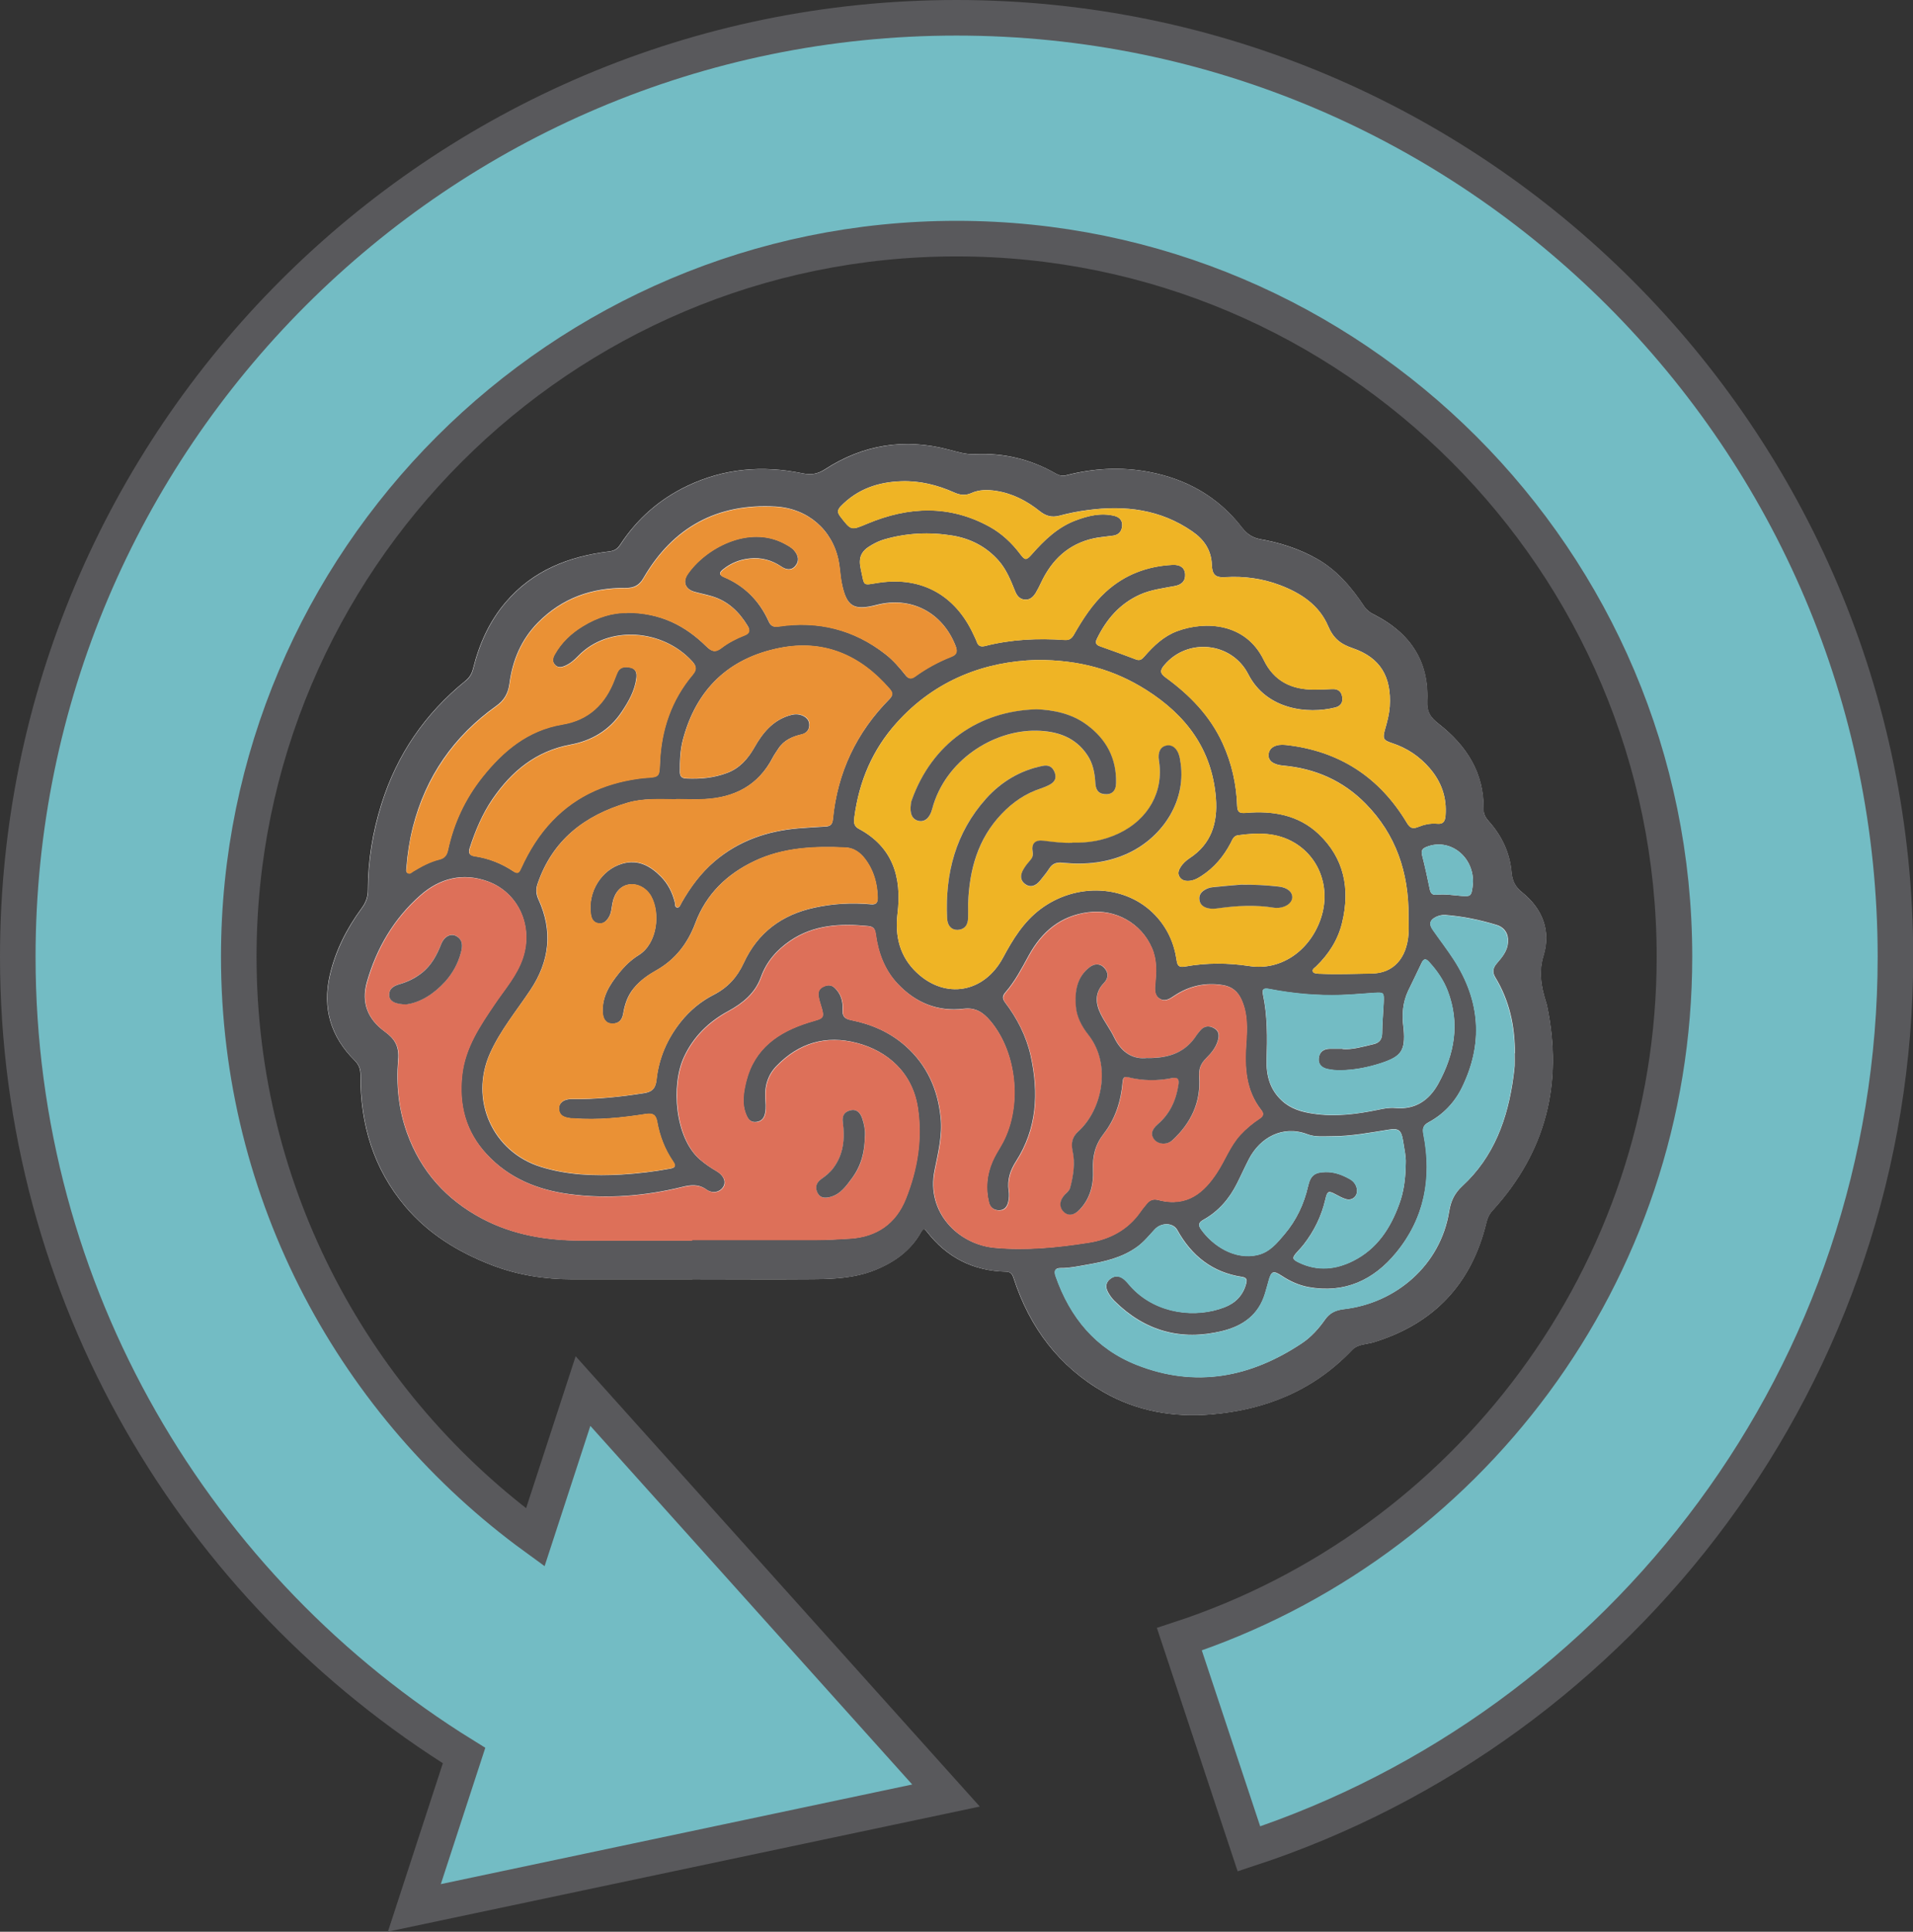
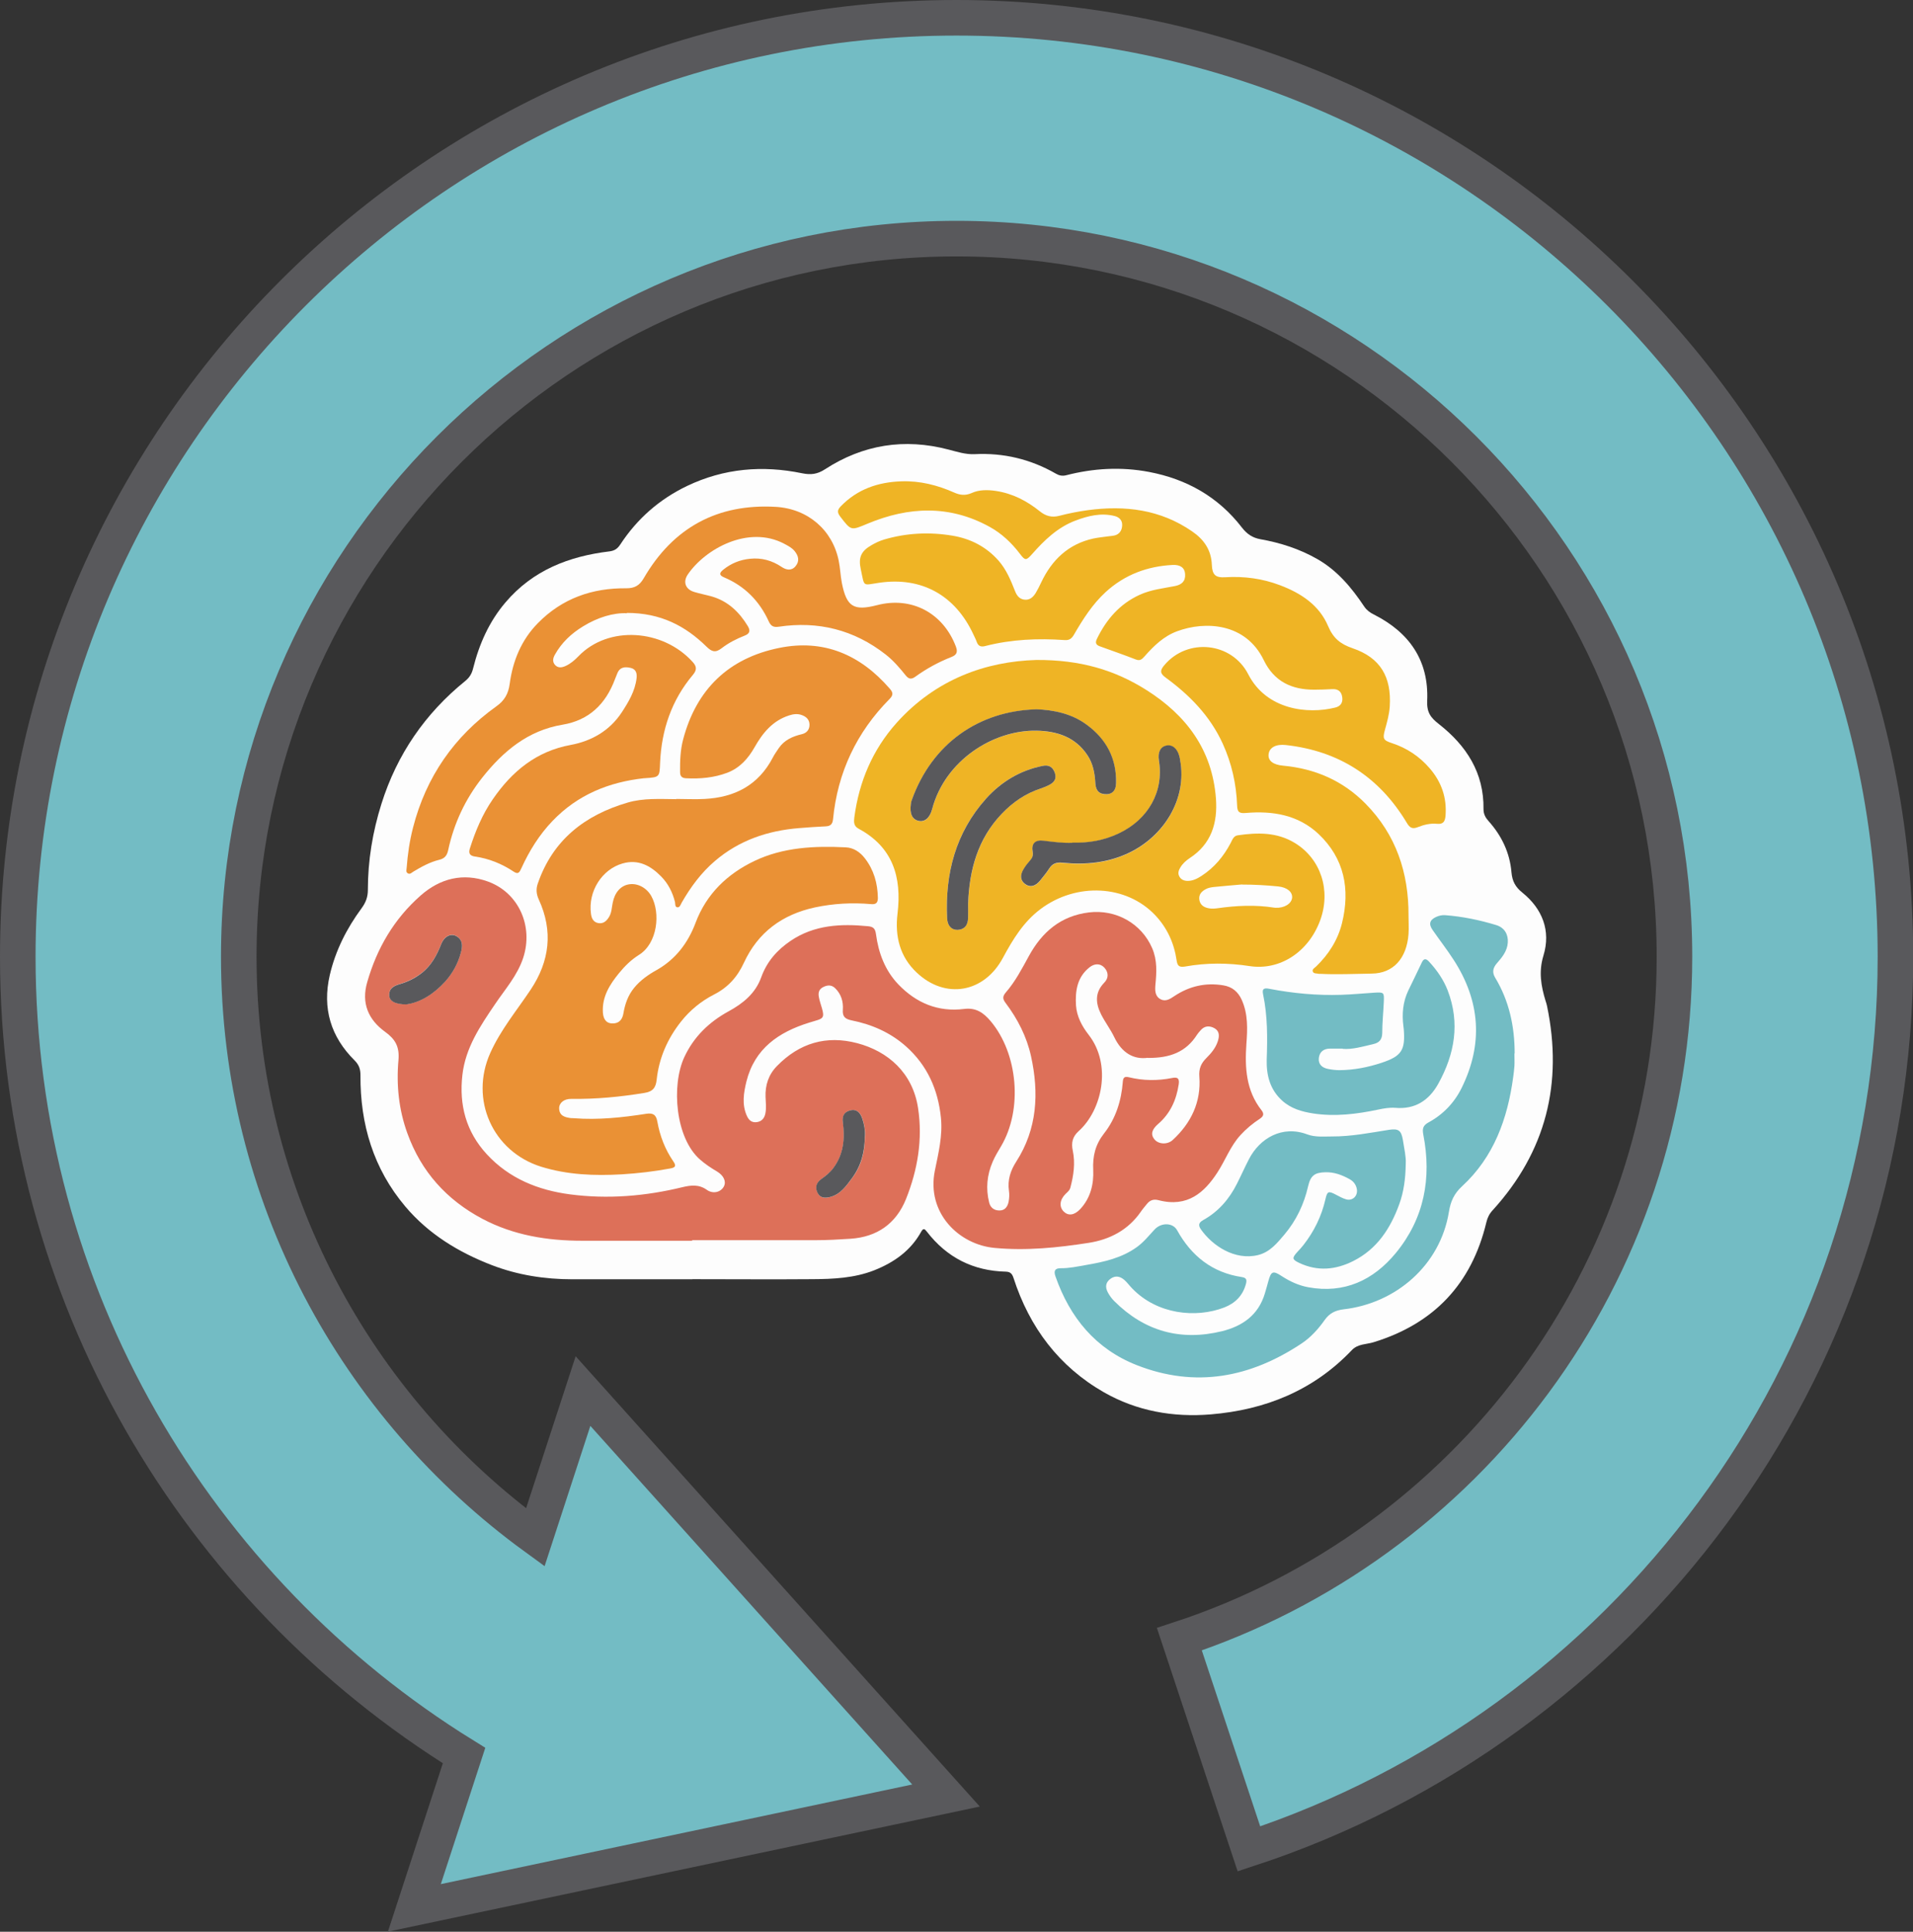
<svg xmlns="http://www.w3.org/2000/svg" id="Layer_2" viewBox="0 0 173.22 174.86">
  <rect x="0" y="0" width="173.22" height="174.86" fill="#333333" stroke="none" />
  <defs>
    <style>
      .cls-1 {
        fill: #ea9135;
      }

      .cls-2 {
        fill: #dd7059;
      }

      .cls-3, .cls-4 {
        fill: #73bcc4;
      }

      .cls-4 {
        stroke: #59595c;
        stroke-miterlimit: 10;
        stroke-width: 3.22px;
      }

      .cls-5 {
        fill: #59595c;
      }

      .cls-6 {
        fill: #efb425;
      }

      .cls-7 {
        fill: #fdfdfd;
      }
    </style>
  </defs>
  <g id="Layer_21">
    <path class="cls-4" d="M86.61,1.61C39.74,1.61,1.61,39.74,1.61,86.61c0,30.52,16.18,57.31,40.41,72.3l-4.5,13.79,48.14-10.17-32.87-36.61-4.32,13.24c-16.25-11.82-26.85-30.97-26.85-52.56,0-35.84,29.16-65,65-65s65,29.16,65,65c0,28.8-18.84,53.27-44.83,61.78l6.3,18.98c33.95-11.15,58.54-43.13,58.54-80.76C171.61,39.74,133.48,1.61,86.61,1.61Z" />
    <g>
      <path class="cls-7" d="M62.71,115.8h0c-3.63,0-7.25,0-10.88,0-2.5,0-4.95-.38-7.29-1.28-3.01-1.16-5.73-2.81-7.84-5.31-2.88-3.41-4.09-7.44-4.06-11.88,0-.55-.13-.94-.53-1.34-2.16-2.14-2.94-4.72-2.25-7.72.52-2.24,1.54-4.24,2.89-6.07.37-.51.56-1,.56-1.64,0-2.66.43-5.26,1.23-7.8,1.41-4.48,3.96-8.18,7.59-11.12.38-.31.59-.65.71-1.14.55-2.2,1.45-4.23,2.93-5.97,2.48-2.92,5.76-4.18,9.42-4.62.47-.06.73-.25.98-.63,1.53-2.33,3.54-4.09,6.04-5.29,3.35-1.6,6.84-1.89,10.42-1.15.79.16,1.38.09,2.07-.36,3.45-2.24,7.19-2.83,11.17-1.79.79.2,1.55.46,2.39.42,2.61-.13,5.06.45,7.34,1.76.29.17.58.24.94.15,2.48-.64,4.99-.78,7.51-.3,3.41.65,6.27,2.26,8.41,5.04.45.58.95.92,1.67,1.05,1.8.32,3.53.87,5.14,1.79,1.81,1.03,3.11,2.58,4.25,4.29.23.34.52.56.89.74,3.17,1.6,4.98,4.13,4.82,7.79-.05,1.07.32,1.55,1.07,2.13,2.47,1.94,4.08,4.39,4.03,7.69,0,.47.19.79.48,1.11,1.17,1.31,1.9,2.85,2.05,4.59.07.83.36,1.36.99,1.86,1.82,1.47,2.59,3.46,1.91,5.69-.45,1.48-.22,2.75.19,4.11.05.15.1.3.13.45,1.46,7-.09,13.2-4.92,18.5-.3.32-.47.67-.57,1.09-1.34,5.6-4.77,9.19-10.22,10.86-.65.2-1.41.14-1.95.7-3.49,3.67-7.85,5.42-12.79,5.83-3.4.28-6.69-.3-9.67-2-4.07-2.33-6.74-5.87-8.19-10.36-.12-.37-.29-.55-.69-.56-2.95-.07-5.34-1.27-7.16-3.63-.19-.25-.32-.33-.51.02-.96,1.73-2.47,2.78-4.26,3.49-1.79.7-3.69.79-5.58.8-3.63.03-7.25,0-10.88,0Z" />
-       <path class="cls-5" d="M62.71,115.8c3.63,0,7.25.02,10.88,0,1.89-.02,3.78-.1,5.58-.8,1.79-.7,3.3-1.76,4.26-3.49.2-.35.32-.27.51-.02,1.82,2.35,4.21,3.55,7.16,3.63.4,0,.57.19.69.56,1.45,4.48,4.11,8.03,8.19,10.36,2.98,1.71,6.27,2.28,9.67,2,4.94-.4,9.3-2.16,12.79-5.83.54-.56,1.3-.5,1.95-.7,5.44-1.68,8.88-5.27,10.22-10.86.1-.42.27-.77.57-1.09,4.83-5.3,6.37-11.49,4.92-18.5-.03-.15-.08-.3-.13-.45-.41-1.35-.64-2.62-.19-4.11.68-2.23-.09-4.22-1.91-5.69-.63-.51-.92-1.03-.99-1.86-.15-1.74-.88-3.29-2.05-4.59-.29-.32-.49-.64-.48-1.11.05-3.31-1.56-5.76-4.03-7.69-.74-.58-1.11-1.06-1.07-2.13.17-3.65-1.64-6.19-4.82-7.79-.37-.19-.66-.4-.89-.74-1.14-1.71-2.44-3.26-4.25-4.29-1.61-.91-3.34-1.47-5.14-1.79-.72-.13-1.22-.46-1.67-1.05-2.15-2.78-5.01-4.39-8.41-5.04-2.52-.49-5.03-.34-7.51.3-.36.09-.64.02-.94-.15-2.28-1.31-4.73-1.88-7.34-1.76-.84.04-1.6-.22-2.39-.42-3.98-1.04-7.72-.45-11.17,1.79-.68.44-1.28.52-2.07.36-3.58-.74-7.08-.45-10.42,1.15-2.51,1.2-4.52,2.96-6.04,5.29-.25.38-.51.57-.98.63-3.66.44-6.94,1.71-9.42,4.62-1.48,1.74-2.38,3.77-2.93,5.97-.12.49-.33.84-.71,1.14-3.63,2.94-6.18,6.63-7.59,11.12-.79,2.53-1.23,5.13-1.23,7.8,0,.64-.19,1.14-.56,1.64-1.35,1.83-2.37,3.84-2.89,6.07-.69,3,.09,5.58,2.25,7.72.4.4.53.79.53,1.34-.03,4.44,1.18,8.46,4.06,11.88,2.11,2.5,4.82,4.15,7.84,5.31,2.35.9,4.79,1.28,7.29,1.28,3.63,0,7.25,0,10.88,0h0ZM62.65,112.26v.03c-3.32,0-6.64,0-9.96,0-3.16,0-6.21-.49-9.05-1.99-3.22-1.71-5.53-4.26-6.78-7.73-.77-2.14-1-4.38-.81-6.62.11-1.23-.29-1.9-1.22-2.58-1.5-1.09-2.15-2.58-1.61-4.48.88-3.08,2.45-5.74,4.84-7.85,1.77-1.56,3.85-2.07,6.08-1.27,2.8,1.01,4.14,4.04,3.21,6.9-.53,1.62-1.65,2.86-2.57,4.23-1.33,1.97-2.66,3.93-2.94,6.38-.31,2.72.32,5.14,2.21,7.18,2.04,2.21,4.65,3.25,7.52,3.63,3.42.45,6.84.17,10.2-.65.77-.19,1.48-.28,2.2.24.58.41,1.28.21,1.55-.31.23-.45-.01-.99-.64-1.36-.53-.31-1.04-.65-1.51-1.06-2.26-1.95-2.63-6.72-1.44-9.27.86-1.86,2.26-3.21,4.02-4.16,1.32-.72,2.43-1.63,2.95-3.08.51-1.42,1.45-2.47,2.65-3.29,2.15-1.46,4.56-1.57,7.03-1.33.48.05.65.21.71.72.23,1.7.81,3.28,2.02,4.54,1.62,1.7,3.61,2.51,5.95,2.23,1.08-.13,1.76.33,2.41,1.1,2.48,2.94,2.92,7.99.95,11.32-.27.46-.55.91-.76,1.4-.51,1.19-.63,2.44-.32,3.71.11.45.45.71.92.71.51,0,.75-.36.84-.79.07-.32.08-.67.03-.99-.14-.98.14-1.83.66-2.64,1.91-2.97,2.07-6.2,1.34-9.54-.39-1.77-1.21-3.38-2.3-4.82-.27-.36-.3-.6.02-.96.86-.99,1.46-2.15,2.09-3.3,1.18-2.17,2.89-3.63,5.44-3.94,2.44-.3,4.75.99,5.72,3.24.47,1.09.4,2.2.29,3.33-.05.5-.04,1.02.47,1.29.47.25.88-.04,1.27-.3,1.34-.89,2.8-1.22,4.4-.96.81.13,1.35.57,1.68,1.32.58,1.29.51,2.64.42,3.99-.15,2.15-.03,4.22,1.37,6,.24.31.2.54-.14.76-.64.43-1.23.91-1.76,1.48-.93,1.01-1.38,2.31-2.12,3.43-1.14,1.74-2.66,3.16-5.3,2.47-.49-.13-.8.02-1.09.38-.18.23-.37.44-.53.68-1.15,1.65-2.8,2.51-4.7,2.8-2.82.44-5.66.73-8.53.46-3.26-.31-6.18-3.19-5.41-6.99.32-1.59.72-3.17.55-4.8-.26-2.54-1.23-4.73-3.16-6.45-1.43-1.27-3.1-1.99-4.94-2.36-.57-.11-.82-.33-.78-.97.05-.72-.15-1.41-.7-1.94-.34-.33-.72-.29-1.1-.09-.37.19-.45.52-.37.9.03.17.08.35.13.52.49,1.54.36,1.36-1.05,1.8-2.71.85-4.89,2.33-5.64,5.31-.26,1.03-.43,2.09.04,3.12.18.41.46.64.93.56.46-.08.67-.38.75-.81.1-.49.03-.97.01-1.46-.04-1.07.27-2.02,1.02-2.79,2.03-2.1,4.49-2.82,7.29-2.08,2.75.72,5.02,2.67,5.5,5.88.42,2.83-.04,5.59-1.09,8.22-.89,2.24-2.62,3.44-5.02,3.6-1.05.07-2.11.13-3.16.13-3.74.02-7.47,0-11.21,0ZM61.22,72.34c.86,0,1.72.04,2.57,0,2.71-.14,4.87-1.24,6.17-3.75.15-.29.35-.56.53-.84.5-.75,1.25-1.08,2.09-1.27.43-.1.7-.4.7-.85,0-.48-.32-.76-.75-.9-.37-.12-.73-.07-1.1.05-1.49.47-2.39,1.58-3.13,2.89-.58,1.02-1.33,1.88-2.47,2.3-1.19.45-2.43.56-3.7.5-.37-.02-.56-.17-.57-.56-.01-1,.02-2.01.28-2.97,1.21-4.56,4.15-7.35,8.69-8.27,4.02-.82,7.34.6,10.01,3.68.26.3.37.55-.01.94-2.98,3.01-4.71,6.64-5.12,10.89-.04.46-.25.62-.66.64-.81.05-1.62.09-2.43.16-2.83.24-5.4,1.11-7.61,2.98-1.25,1.06-2.2,2.35-3,3.76-.1.17-.16.44-.37.43-.27,0-.19-.31-.24-.48-.22-.88-.62-1.67-1.25-2.31-.96-.98-2.08-1.59-3.5-1.18-1.89.54-3.13,2.54-2.86,4.54.06.42.21.79.68.86.46.08.74-.19.96-.56.24-.39.24-.85.33-1.28.18-.93.72-1.55,1.47-1.67.77-.13,1.6.3,2.03,1.07.84,1.52.57,4.27-1.13,5.32-.7.43-1.29,1.01-1.8,1.65-.83,1.03-1.53,2.13-1.46,3.54.03.51.22.99.84,1.01.59.02.92-.31,1.02-.91.14-.84.4-1.63.96-2.3.57-.7,1.3-1.2,2.06-1.63,1.71-.97,2.83-2.44,3.51-4.26.99-2.65,2.89-4.45,5.34-5.61,2.6-1.24,5.43-1.36,8.26-1.23.71.03,1.3.43,1.73.99.82,1.05,1.16,2.27,1.18,3.59,0,.42-.15.6-.6.56-1.72-.16-3.42-.07-5.11.3-2.94.63-5.14,2.24-6.42,5.01-.59,1.28-1.45,2.23-2.7,2.87-1.16.59-2.17,1.42-3,2.46-1.23,1.54-1.99,3.29-2.2,5.26-.08.71-.34,1.07-1.11,1.19-2.2.35-4.4.57-6.62.54-.67,0-1.12.37-1.1.88.03.67.53.79,1.06.86.09.01.18,0,.26.01,2.21.17,4.39-.06,6.56-.4.59-.09.89.05,1.01.7.23,1.3.7,2.52,1.45,3.61.29.43.16.56-.29.64-1.45.27-2.9.44-4.38.53-2.47.14-4.91.05-7.3-.69-4.39-1.36-6.5-6.09-4.6-10.31.94-2.08,2.39-3.82,3.64-5.7,1.74-2.6,2.05-5.33.74-8.19-.23-.49-.25-.94-.09-1.41,1.35-3.98,4.27-6.21,8.14-7.35,1.43-.42,2.92-.33,4.39-.31ZM127.54,82.88c0,.55.03,1.11,0,1.66-.16,2.18-1.35,3.56-3.33,3.58-1.56.02-3.11.1-4.67.02-.04,0-.09,0-.13,0-.19-.05-.45,0-.53-.19-.09-.22.16-.34.29-.47,1.14-1.1,1.98-2.4,2.35-3.94.75-3.07.2-5.86-2.13-8.06-1.84-1.73-4.16-2.11-6.58-1.9-.59.05-.77-.07-.79-.67-.07-1.95-.49-3.82-1.3-5.6-1.14-2.52-3-4.41-5.19-6-.53-.39-.48-.66-.1-1.11,2.09-2.49,6.1-2.1,7.6.83,1.65,3.22,5.39,3.63,7.87,3.01.46-.11.72-.43.64-.93-.08-.53-.38-.76-.91-.74-.55.03-1.1.05-1.65.05-2.03,0-3.62-.76-4.55-2.68-1.64-3.38-5.31-3.55-7.84-2.61-1.22.46-2.12,1.32-2.95,2.27-.21.24-.39.44-.78.29-1.09-.42-2.19-.81-3.28-1.2-.34-.12-.43-.31-.26-.66.86-1.77,2.06-3.17,3.88-4,1.02-.46,2.11-.58,3.19-.79.6-.12.96-.43.92-1.09-.04-.55-.43-.85-1.14-.82-2.29.12-4.33.88-6.05,2.45-1.2,1.1-2.08,2.46-2.88,3.87-.2.34-.41.51-.83.48-2.42-.17-4.83-.06-7.2.54-.38.1-.64.02-.77-.38-.08-.23-.2-.45-.3-.67-1.64-3.55-4.68-5.24-8.52-4.68-1.57.23-1.31.42-1.68-1.24-.23-1.05.04-1.63.97-2.16.36-.21.74-.39,1.14-.51,2.04-.59,4.11-.69,6.2-.35,1.62.27,3.04.99,4.16,2.25.72.81,1.11,1.8,1.51,2.79.16.4.4.7.84.75.48.06.79-.23,1.02-.6.18-.3.34-.62.49-.94.97-2.06,2.47-3.48,4.72-3.99.47-.11.96-.14,1.43-.21.15-.02.31-.03.46-.06.49-.1.71-.46.73-.91.02-.45-.25-.75-.68-.86-1.23-.31-2.4-.02-3.54.41-1.61.61-2.82,1.77-3.94,3.04-.53.6-.63.59-1.09-.02-.75-1-1.66-1.84-2.75-2.45-3.63-2-7.33-1.84-11.05-.29-1.51.63-1.47.65-2.47-.63-.29-.38-.27-.61.05-.95,1.51-1.55,3.38-2.18,5.47-2.25,1.68-.06,3.27.34,4.8,1.02.52.23,1,.3,1.57.04.69-.31,1.45-.3,2.2-.19,1.5.23,2.79.9,3.97,1.84.54.43,1.08.59,1.77.41.85-.23,1.71-.4,2.58-.51,3.37-.45,6.57-.07,9.46,1.93,1.06.73,1.72,1.68,1.77,3.02.03.92.33,1.18,1.24,1.12,1.69-.1,3.34.12,4.92.72,1.88.71,3.55,1.79,4.37,3.71.47,1.11,1.12,1.63,2.22,2,2.52.86,3.53,2.6,3.36,5.28-.05.72-.23,1.4-.43,2.08-.23.82-.16.97.63,1.23,1.35.44,2.49,1.2,3.42,2.28,1.06,1.23,1.56,2.65,1.43,4.29-.04.49-.19.79-.76.73-.6-.06-1.2.08-1.74.3-.51.2-.73.06-1-.38-2.5-4.17-6.16-6.52-10.96-7.05-.89-.1-1.49.22-1.56.83-.07.59.41.96,1.33,1.04,2.88.26,5.39,1.35,7.45,3.44,2.76,2.8,3.91,6.25,3.89,10.13ZM93.84,59.74c3.96-.02,7.08.9,9.95,2.71,3.61,2.29,5.97,5.39,6.31,9.81.17,2.22-.41,4.13-2.38,5.42-.33.22-.63.49-.84.84-.16.26-.25.54-.09.82.17.3.45.41.78.4.46,0,.85-.21,1.22-.45,1.16-.75,2.01-1.77,2.65-2.99.15-.29.26-.64.65-.69,1.79-.25,3.55-.28,5.18.71,2.33,1.43,3.26,4.29,2.27,6.99-1.06,2.88-3.66,4.56-6.39,4.14-1.95-.3-3.9-.31-5.84.04-.54.1-.7-.06-.77-.57-.22-1.56-.85-2.94-1.94-4.08-2.62-2.76-7.13-2.98-10.37-.56-1.55,1.16-2.52,2.75-3.41,4.41-1.71,3.18-5.2,3.8-7.8,1.36-1.54-1.44-2-3.3-1.75-5.35.4-3.31-.43-6.04-3.53-7.69-.45-.24-.43-.62-.38-1.03.42-3.24,1.64-6.12,3.82-8.54,3.54-3.95,8.08-5.57,12.66-5.7ZM56.76,55.48c-1.23-.05-2.66.38-3.99,1.19-1.05.64-1.93,1.46-2.54,2.55-.17.3-.26.63,0,.93.28.33.64.25.97.1.45-.2.81-.52,1.15-.87,2.72-2.83,7.67-2.46,10.34.5.37.41.41.73.02,1.19-1.92,2.29-2.84,4.97-2.96,7.94-.06,1.31-.05,1.31-1.36,1.4-.02,0-.04,0-.07,0-3.2.35-6.03,1.49-8.31,3.87-1.21,1.26-2.1,2.72-2.83,4.3-.14.3-.25.58-.67.3-1.08-.72-2.25-1.19-3.54-1.38-.46-.07-.59-.28-.44-.74.51-1.57,1.14-3.08,2.07-4.44,1.74-2.53,3.94-4.34,7.06-4.92,1.88-.35,3.51-1.28,4.62-2.95.63-.94,1.2-1.92,1.34-3.08.05-.42-.02-.82-.52-.94-.5-.12-.97-.09-1.22.48-.08.18-.16.37-.22.55-.84,2.25-2.35,3.71-4.75,4.11-3.12.52-5.37,2.4-7.27,4.8-1.53,1.93-2.56,4.13-3.08,6.56-.1.46-.29.74-.78.86-.86.21-1.64.63-2.39,1.09-.14.09-.28.25-.47.15-.2-.11-.13-.31-.12-.48.09-1.24.28-2.47.58-3.67,1.17-4.59,3.71-8.24,7.54-10.97.72-.51,1.09-1.13,1.21-2.03.27-2.09,1.06-3.98,2.56-5.51,2.2-2.24,4.92-3.19,7.99-3.15.75,0,1.21-.25,1.59-.91,2.68-4.61,6.69-6.76,11.95-6.46,2.93.17,5.14,2.11,5.7,4.86.14.67.15,1.37.29,2.04.43,2.15,1.07,2.55,3.18,2,3.11-.8,5.96.69,7.13,3.71.19.49.13.77-.39.98-1.17.46-2.27,1.06-3.29,1.8-.34.24-.58.21-.84-.12-.55-.69-1.13-1.37-1.83-1.91-2.86-2.24-6.11-3.04-9.67-2.51-.49.07-.72-.04-.91-.48-.84-1.85-2.18-3.2-4.05-3.99-.49-.21-.4-.43-.06-.7.71-.57,1.51-.89,2.41-.98,1.05-.11,2,.15,2.87.74.4.27.88.38,1.25-.06.4-.47.27-.96-.09-1.39-.24-.29-.58-.46-.91-.64-3.25-1.72-7.17.46-8.75,2.77-.47.69-.2,1.36.6,1.59.53.15,1.07.25,1.6.41,1.45.43,2.46,1.4,3.23,2.67.25.41.19.68-.29.87-.74.29-1.45.66-2.08,1.14-.56.43-.89.32-1.37-.15-1.91-1.87-4.14-3.04-7.21-3.05ZM137.15,95.35c0,.38.01.76,0,1.13-.02.33-.07.66-.11.99-.51,3.79-1.76,7.25-4.63,9.89-.72.67-1.04,1.37-1.19,2.31-.79,4.86-4.82,8.29-9.54,8.83-.74.09-1.28.34-1.7.95-.58.82-1.25,1.57-2.07,2.12-4.66,3.11-9.65,4.08-14.96,1.98-3.71-1.46-6.05-4.29-7.36-8.04-.16-.47-.07-.74.47-.73.78.01,1.53-.16,2.29-.29,1.63-.28,3.24-.63,4.62-1.63.61-.44,1.08-1.03,1.59-1.58.61-.65,1.66-.62,2.04.05,1.3,2.35,3.2,3.85,5.87,4.25.45.07.46.28.36.65-.29,1.05-.98,1.73-1.95,2.1-2.59,1-6.07.61-8.32-1.7-.25-.25-.46-.54-.72-.78-.38-.34-.82-.44-1.26-.12-.44.32-.52.74-.25,1.23.16.3.35.56.59.8,2.75,2.73,6.02,3.63,9.75,2.72,1.85-.45,3.3-1.45,3.88-3.41.11-.36.21-.72.31-1.09.25-.93.42-1.01,1.2-.5.75.49,1.55.86,2.42,1.02,3.27.6,5.91-.63,7.94-3.11,2.56-3.11,3.26-6.76,2.48-10.7-.11-.54-.05-.83.47-1.11,1.31-.71,2.33-1.77,2.99-3.1,1.97-3.99,1.69-7.88-.71-11.61-.6-.93-1.28-1.8-1.91-2.71-.37-.52-.27-.9.3-1.17.26-.12.54-.19.83-.17,1.58.12,3.13.44,4.64.9.75.23,1.1.83,1.04,1.58-.05.78-.53,1.34-1.01,1.9-.35.4-.43.8-.14,1.27,1.28,2.1,1.78,4.42,1.77,6.86ZM121.57,94.94c-.49,0-.82,0-1.15,0-.56,0-.94.28-1.01.84-.07.59.31.9.84,1,.34.07.7.11,1.04.11,1.3-.02,2.57-.26,3.81-.67,1.8-.6,2.15-1.14,2-3.03,0-.09-.01-.18-.03-.26-.14-1.12-.05-2.21.44-3.25.4-.84.82-1.67,1.21-2.51.2-.43.41-.39.68-.09.7.77,1.3,1.62,1.68,2.6,1.13,2.95.63,5.74-.85,8.43-.85,1.53-2.11,2.35-3.89,2.19-.54-.05-1.04.05-1.56.16-1.94.4-3.9.65-5.88.35-1.03-.15-2.02-.43-2.82-1.17-1.1-1.01-1.44-2.3-1.39-3.73.06-1.98.08-3.95-.33-5.89-.12-.55.15-.57.59-.49,2.14.42,4.3.61,6.48.54.99-.03,1.97-.13,2.96-.19.92-.06.93-.04.9.86-.04.93-.13,1.86-.14,2.79,0,.57-.26.87-.77.99-.98.23-1.96.52-2.82.44ZM127.29,105.26c-.02,1.47-.18,2.61-.58,3.7-.8,2.21-2.01,4.08-4.18,5.17-1.6.8-3.22.95-4.88.17-.66-.31-.69-.44-.18-.99.19-.21.39-.42.57-.65.95-1.22,1.62-2.58,1.97-4.1.18-.77.28-.8.97-.43.29.15.58.32.9.41.57.17,1.07-.28.99-.87-.05-.43-.29-.74-.66-.95-.68-.38-1.39-.65-2.19-.63-.96.02-1.35.3-1.57,1.26-.37,1.63-1.06,3.1-2.14,4.37-.67.79-1.33,1.61-2.41,1.87-2.1.5-4.11-.84-5.16-2.33-.27-.38-.2-.61.21-.84,1.37-.76,2.36-1.9,3.06-3.3.37-.73.7-1.48,1.08-2.21.98-1.89,3.01-3.11,5.3-2.24.7.27,1.47.18,2.22.18,1.74,0,3.45-.33,5.16-.6.86-.14,1.11.05,1.26.92.13.79.29,1.57.26,2.07ZM133.38,79.8c0,.08-.01.28-.04.47-.11.83-.18.89-.99.83-.76-.06-1.52-.19-2.29-.11-.34.04-.51-.12-.59-.47-.21-1.04-.44-2.08-.7-3.1-.12-.46.05-.63.45-.78,2-.77,4.16.8,4.16,3.16Z" />
      <path class="cls-2" d="M62.65,112.26c3.74,0,7.47,0,11.21,0,1.05,0,2.11-.06,3.16-.13,2.39-.16,4.12-1.36,5.02-3.6,1.05-2.63,1.52-5.39,1.09-8.22-.48-3.21-2.74-5.15-5.5-5.88-2.8-.74-5.25-.02-7.29,2.08-.75.77-1.06,1.72-1.02,2.79.02.49.08.97-.01,1.46-.08.43-.3.73-.75.81-.47.08-.75-.16-.93-.56-.47-1.04-.29-2.09-.04-3.12.75-2.99,2.93-4.46,5.64-5.31,1.41-.44,1.53-.26,1.05-1.8-.05-.17-.1-.34-.13-.52-.08-.38,0-.71.37-.9.38-.2.76-.24,1.1.09.55.53.75,1.22.7,1.94-.05.64.21.85.78.97,1.84.37,3.51,1.09,4.94,2.36,1.93,1.72,2.9,3.91,3.16,6.45.17,1.64-.23,3.22-.55,4.8-.77,3.8,2.15,6.69,5.41,6.99,2.87.27,5.71-.02,8.53-.46,1.9-.3,3.55-1.15,4.7-2.8.16-.24.35-.45.53-.68.28-.36.6-.51,1.09-.38,2.64.69,4.16-.73,5.3-2.47.74-1.12,1.19-2.42,2.12-3.43.53-.58,1.12-1.06,1.76-1.48.34-.23.38-.45.14-.76-1.4-1.78-1.52-3.85-1.37-6,.1-1.35.16-2.7-.42-3.99-.33-.74-.87-1.19-1.68-1.32-1.59-.26-3.05.07-4.4.96-.39.26-.8.55-1.27.3-.51-.27-.51-.79-.47-1.29.11-1.13.18-2.24-.29-3.33-.97-2.25-3.28-3.53-5.72-3.24-2.55.31-4.25,1.77-5.44,3.94-.63,1.15-1.23,2.31-2.09,3.3-.32.37-.29.61-.02.96,1.09,1.45,1.91,3.05,2.3,4.82.73,3.33.57,6.57-1.34,9.54-.52.81-.8,1.66-.66,2.64.05.32.03.67-.03.99-.09.44-.33.8-.84.79-.47,0-.81-.26-.92-.71-.32-1.27-.2-2.51.32-3.71.21-.49.49-.94.76-1.4,1.97-3.33,1.53-8.38-.95-11.32-.65-.77-1.33-1.24-2.41-1.1-2.34.29-4.32-.53-5.95-2.23-1.2-1.26-1.79-2.83-2.02-4.54-.07-.51-.24-.67-.71-.72-2.47-.24-4.88-.13-7.03,1.33-1.21.82-2.14,1.87-2.65,3.29-.52,1.45-1.63,2.36-2.95,3.08-1.76.96-3.16,2.3-4.02,4.16-1.18,2.55-.81,7.32,1.44,9.27.47.41.98.75,1.51,1.06.62.37.87.91.64,1.36-.27.52-.97.72-1.55.31-.72-.51-1.43-.42-2.2-.24-3.36.82-6.78,1.1-10.2.65-2.86-.38-5.48-1.42-7.52-3.63-1.88-2.04-2.52-4.46-2.21-7.18.28-2.46,1.61-4.42,2.94-6.38.92-1.37,2.04-2.61,2.57-4.23.93-2.86-.41-5.89-3.21-6.9-2.23-.8-4.31-.29-6.08,1.27-2.4,2.11-3.96,4.77-4.84,7.85-.55,1.9.11,3.39,1.61,4.48.93.67,1.33,1.35,1.22,2.58-.2,2.24.03,4.48.81,6.62,1.25,3.47,3.56,6.02,6.78,7.73,2.83,1.5,5.89,1.99,9.05,1.99,3.32,0,6.64,0,9.96,0v-.03ZM103.91,95.76c2.03.03,3.49-.54,4.48-2.1.08-.13.19-.24.29-.36.37-.46.84-.48,1.3-.22.46.27.44.72.29,1.18-.2.61-.6,1.08-1.04,1.52-.47.47-.69.95-.63,1.69.17,2.29-.75,4.19-2.41,5.72-.49.45-1.3.39-1.66-.06-.36-.45-.24-.89.35-1.4,1.09-.94,1.64-2.17,1.85-3.57.07-.48-.04-.7-.6-.58-1.31.26-2.62.25-3.92-.07-.39-.09-.51.03-.54.41-.13,1.72-.64,3.33-1.7,4.68-.78,1-1.04,2.03-.98,3.29.06,1.29-.24,2.56-1.18,3.56-.53.56-1.07.63-1.49.22-.43-.43-.37-1.06.16-1.59.17-.17.37-.31.44-.57.29-1.1.46-2.21.22-3.35-.15-.7-.04-1.26.54-1.78,2.08-1.86,3.04-5.97.89-8.72-.6-.77-1.07-1.65-1.14-2.65-.08-1.32.11-2.58,1.24-3.46.41-.32.93-.38,1.32.03.39.42.42.94,0,1.37-.87.89-.79,1.87-.28,2.88.36.71.85,1.35,1.19,2.06.68,1.42,1.76,2.04,3.03,1.86ZM36.84,90.91c-1.07,0-1.58-.3-1.6-.82-.02-.67.46-.87,1-1.03.67-.2,1.3-.51,1.88-.94.92-.69,1.43-1.65,1.84-2.69.27-.7.89-.99,1.4-.68.58.36.52.93.37,1.48-.26.98-.74,1.85-1.41,2.6-1.01,1.13-2.24,1.89-3.48,2.07ZM78.32,102.83c0,1.44-.33,2.7-1.13,3.77-.54.73-1.09,1.53-2.05,1.76-.44.11-.9.1-1.12-.42-.22-.49-.09-.89.35-1.21.41-.3.8-.6,1.11-1.02.92-1.24,1.04-2.65.85-4.11-.08-.6.12-.96.67-1.09.59-.14.91.23,1.08.72.19.54.28,1.11.25,1.6Z" />
      <path class="cls-1" d="M61.22,72.34c-1.47-.01-2.96-.11-4.39.31-3.86,1.13-6.78,3.37-8.14,7.35-.16.47-.13.92.09,1.41,1.32,2.86,1,5.59-.74,8.19-1.25,1.87-2.7,3.61-3.64,5.7-1.9,4.22.21,8.94,4.6,10.31,2.39.74,4.83.83,7.3.69,1.47-.09,2.93-.26,4.38-.53.45-.08.59-.21.29-.64-.75-1.09-1.22-2.31-1.45-3.61-.11-.64-.42-.79-1.01-.7-2.17.34-4.36.57-6.56.4-.09,0-.18,0-.26-.01-.52-.07-1.03-.19-1.06-.86-.02-.51.43-.89,1.1-.88,2.23.03,4.42-.18,6.62-.54.77-.12,1.03-.48,1.11-1.19.21-1.97.98-3.72,2.2-5.26.82-1.04,1.83-1.86,3-2.46,1.26-.64,2.11-1.59,2.7-2.87,1.28-2.77,3.48-4.37,6.42-5.01,1.69-.36,3.39-.45,5.11-.3.45.04.6-.14.6-.56-.02-1.33-.37-2.55-1.18-3.59-.43-.56-1.02-.96-1.73-.99-2.83-.14-5.66-.01-8.26,1.23-2.45,1.17-4.35,2.97-5.34,5.61-.68,1.81-1.8,3.29-3.51,4.26-.77.43-1.49.93-2.06,1.63-.55.68-.82,1.46-.96,2.3-.1.6-.43.93-1.02.91-.62-.02-.81-.5-.84-1.01-.08-1.41.62-2.51,1.46-3.54.52-.64,1.1-1.21,1.8-1.65,1.7-1.05,1.97-3.8,1.13-5.32-.43-.77-1.26-1.2-2.03-1.07-.75.12-1.29.74-1.47,1.67-.09.43-.09.89-.33,1.28-.22.36-.5.63-.96.56-.47-.08-.63-.44-.68-.86-.27-2,.98-4,2.86-4.54,1.42-.41,2.54.2,3.5,1.18.63.64,1.03,1.43,1.25,2.31.04.17-.03.47.24.48.21,0,.27-.26.37-.43.81-1.41,1.76-2.7,3-3.76,2.2-1.88,4.78-2.75,7.61-2.98.81-.07,1.62-.12,2.43-.16.41-.02.61-.18.66-.64.41-4.25,2.14-7.88,5.12-10.89.39-.39.28-.63.01-.94-2.67-3.08-5.99-4.5-10.01-3.68-4.54.92-7.48,3.71-8.69,8.27-.26.97-.29,1.97-.28,2.97,0,.4.19.55.57.56,1.26.06,2.5-.05,3.7-.5,1.13-.43,1.89-1.28,2.47-2.3.74-1.31,1.64-2.41,3.13-2.89.37-.12.73-.17,1.1-.05.43.14.75.41.75.9,0,.45-.27.75-.7.85-.84.2-1.59.53-2.09,1.27-.18.28-.38.54-.53.84-1.31,2.51-3.46,3.61-6.17,3.75-.85.05-1.71,0-2.57,0Z" />
      <path class="cls-6" d="M127.54,82.88c.02-3.88-1.13-7.33-3.89-10.13-2.06-2.09-4.57-3.17-7.45-3.44-.92-.08-1.4-.45-1.33-1.04.07-.61.67-.93,1.56-.83,4.8.53,8.46,2.88,10.96,7.05.26.44.49.58,1,.38.55-.22,1.14-.36,1.74-.3.57.06.72-.24.76-.73.13-1.64-.37-3.06-1.43-4.29-.93-1.08-2.07-1.84-3.42-2.28-.79-.26-.86-.4-.63-1.23.19-.68.38-1.36.43-2.08.17-2.68-.84-4.42-3.36-5.28-1.11-.38-1.75-.9-2.22-2-.81-1.92-2.48-3-4.37-3.71-1.58-.6-3.23-.82-4.92-.72-.9.06-1.2-.2-1.24-1.12-.05-1.34-.71-2.29-1.77-3.02-2.89-2-6.09-2.38-9.46-1.93-.87.12-1.74.29-2.58.51-.69.18-1.24.02-1.77-.41-1.17-.94-2.46-1.61-3.97-1.84-.76-.11-1.52-.12-2.2.19-.57.25-1.05.19-1.57-.04-1.53-.68-3.12-1.08-4.8-1.02-2.09.07-3.96.7-5.47,2.25-.33.34-.35.56-.05.95.99,1.29.96,1.26,2.47.63,3.72-1.55,7.42-1.71,11.05.29,1.09.6,1.99,1.45,2.75,2.45.46.61.56.62,1.09.02,1.12-1.27,2.32-2.43,3.94-3.04,1.14-.43,2.31-.72,3.54-.41.43.11.71.4.68.86-.02.45-.25.81-.73.91-.15.03-.3.04-.46.06-.48.07-.96.11-1.43.21-2.25.5-3.75,1.93-4.72,3.99-.15.32-.31.64-.49.94-.23.37-.54.66-1.02.6-.44-.05-.68-.35-.84-.75-.39-.99-.79-1.97-1.51-2.79-1.12-1.26-2.54-1.98-4.16-2.25-2.08-.35-4.16-.25-6.2.35-.4.12-.78.3-1.14.51-.93.53-1.2,1.11-.97,2.16.36,1.66.11,1.47,1.68,1.24,3.84-.56,6.88,1.14,8.52,4.68.1.22.22.44.3.67.14.4.4.48.77.38,2.37-.61,4.78-.71,7.2-.54.42.03.63-.14.83-.48.81-1.4,1.68-2.77,2.88-3.87,1.72-1.57,3.76-2.33,6.05-2.45.72-.04,1.11.27,1.14.82.05.66-.32.97-.92,1.09-1.07.21-2.16.32-3.19.79-1.82.83-3.02,2.23-3.88,4-.17.35-.07.54.26.66,1.1.4,2.2.78,3.28,1.2.39.15.56-.05.78-.29.84-.95,1.73-1.82,2.95-2.27,2.53-.94,6.2-.77,7.84,2.61.93,1.93,2.52,2.68,4.55,2.68.55,0,1.1-.02,1.65-.05.53-.03.84.21.91.74.07.51-.18.82-.64.93-2.48.62-6.22.21-7.87-3.01-1.5-2.93-5.51-3.32-7.6-.83-.38.45-.43.72.1,1.11,2.18,1.59,4.04,3.48,5.19,6,.81,1.78,1.23,3.65,1.3,5.6.02.6.2.72.79.67,2.42-.21,4.74.17,6.58,1.9,2.34,2.21,2.88,5,2.13,8.06-.38,1.54-1.21,2.84-2.35,3.94-.14.13-.39.25-.29.47.08.19.35.14.53.19.04.01.09,0,.13,0,1.56.08,3.12,0,4.67-.02,1.97-.02,3.17-1.4,3.33-3.58.04-.55,0-1.11,0-1.66Z" />
      <path class="cls-6" d="M93.84,59.74c-4.58.13-9.12,1.75-12.66,5.7-2.17,2.43-3.39,5.31-3.82,8.54-.05.41-.07.79.38,1.03,3.1,1.66,3.93,4.38,3.53,7.69-.25,2.05.21,3.91,1.75,5.35,2.6,2.44,6.1,1.82,7.8-1.36.9-1.67,1.86-3.25,3.41-4.41,3.24-2.42,7.75-2.2,10.37.56,1.08,1.14,1.71,2.52,1.94,4.08.07.51.23.66.77.57,1.94-.35,3.89-.34,5.84-.04,2.73.42,5.33-1.26,6.39-4.14.99-2.7.07-5.55-2.27-6.99-1.62-1-3.39-.97-5.18-.71-.39.05-.5.4-.65.69-.64,1.22-1.49,2.24-2.65,2.99-.37.24-.76.44-1.22.45-.33,0-.62-.1-.78-.4-.16-.28-.07-.56.09-.82.21-.35.51-.62.84-.84,1.97-1.28,2.55-3.19,2.38-5.42-.34-4.42-2.7-7.53-6.31-9.81-2.87-1.81-5.98-2.73-9.95-2.71ZM93.78,64.21c1.64.05,3.27.39,4.66,1.43,1.73,1.3,2.66,3.03,2.62,5.24-.02.74-.41,1.08-1.08,1.01-.62-.07-.77-.52-.8-1.04-.05-.88-.21-1.72-.7-2.46-1.09-1.66-2.75-2.2-4.6-2.24-3.96-.09-8.31,2.71-9.47,7.08-.22.85-.7,1.22-1.25,1.08-.57-.14-.8-.65-.68-1.53.02-.11.03-.22.07-.32,1.83-5.15,6.08-8.08,11.23-8.24ZM97.09,76.29c1.48.05,2.86-.2,4.19-.82,2.7-1.27,4.12-3.8,3.66-6.61-.12-.75.13-1.25.69-1.36.51-.1.95.26,1.15.94.04.13.05.26.08.39.65,3.57-1.53,6.9-4.62,8.38-1.92.92-3.96,1.11-6.05.9-.52-.05-.89.07-1.18.52-.25.39-.55.75-.84,1.11-.43.52-.88.62-1.32.32-.46-.32-.52-.81-.15-1.4.18-.28.39-.54.6-.79.18-.21.26-.42.21-.72-.13-.78.21-1.13.99-1.03.87.11,1.74.22,2.59.19ZM87.66,81.8c0,.42,0,.84,0,1.27-.02.71-.35,1.09-.96,1.1-.54.01-.91-.36-.94-1.06-.19-4.06.77-7.75,3.53-10.82,1.38-1.54,3.08-2.55,5.11-2.96.58-.12.94.09,1.12.64.19.57-.1.89-.57,1.11-.24.11-.48.22-.73.3-1.37.45-2.52,1.24-3.51,2.28-2.16,2.27-2.93,5.08-3.05,8.14ZM112.47,80.07c1.1,0,2.19.06,3.28.17.82.09,1.29.51,1.25,1.02-.05.54-.71.95-1.49.91-.04,0-.09,0-.13-.01-1.71-.27-3.41-.19-5.11.05-.28.04-.58.06-.85,0-.4-.08-.74-.28-.82-.75-.08-.5.22-.79.61-.99.21-.11.46-.15.7-.18.85-.09,1.7-.15,2.55-.23Z" />
      <path class="cls-1" d="M56.76,55.48c3.07,0,5.3,1.18,7.21,3.05.48.47.81.58,1.37.15.62-.48,1.34-.85,2.08-1.14.48-.18.54-.46.29-.87-.77-1.27-1.78-2.24-3.23-2.67-.53-.15-1.07-.25-1.6-.41-.8-.23-1.07-.9-.6-1.59,1.58-2.32,5.5-4.5,8.75-2.77.33.18.67.35.91.64.36.43.49.92.09,1.39-.37.44-.85.33-1.25.06-.88-.59-1.83-.85-2.87-.74-.9.09-1.7.41-2.41.98-.35.28-.43.5.06.7,1.87.79,3.21,2.14,4.05,3.99.2.43.43.55.91.48,3.56-.53,6.8.27,9.67,2.51.7.55,1.28,1.22,1.83,1.91.26.32.5.36.84.12,1.02-.74,2.12-1.34,3.29-1.8.52-.2.58-.49.39-.98-1.17-3.03-4.02-4.52-7.13-3.71-2.11.54-2.75.15-3.18-2-.13-.67-.15-1.37-.29-2.04-.56-2.75-2.77-4.69-5.7-4.86-5.26-.3-9.28,1.86-11.95,6.46-.38.66-.84.92-1.59.91-3.07-.03-5.79.91-7.99,3.15-1.5,1.52-2.28,3.42-2.56,5.51-.12.91-.49,1.52-1.21,2.03-3.82,2.73-6.36,6.38-7.54,10.97-.31,1.2-.49,2.43-.58,3.67-.01.17-.09.37.12.48.19.1.33-.06.47-.15.76-.46,1.53-.88,2.39-1.09.48-.12.68-.4.78-.86.52-2.43,1.55-4.62,3.08-6.56,1.89-2.39,4.14-4.28,7.27-4.8,2.4-.4,3.91-1.86,4.75-4.11.07-.19.15-.37.22-.55.24-.58.71-.6,1.22-.48.49.12.57.52.52.94-.14,1.16-.72,2.13-1.34,3.08-1.1,1.67-2.74,2.6-4.62,2.95-3.12.57-5.32,2.39-7.06,4.92-.94,1.36-1.57,2.87-2.07,4.44-.15.45-.01.67.44.74,1.28.18,2.46.66,3.54,1.38.42.28.53,0,.67-.3.72-1.58,1.62-3.04,2.83-4.3,2.28-2.38,5.11-3.52,8.31-3.87.02,0,.04,0,.07,0,1.32-.09,1.31-.09,1.36-1.4.13-2.97,1.04-5.66,2.96-7.94.39-.46.36-.78-.02-1.19-2.68-2.96-7.62-3.33-10.34-.5-.34.35-.71.67-1.15.87-.33.15-.69.22-.97-.1-.26-.3-.17-.63,0-.93.61-1.09,1.49-1.91,2.54-2.55,1.33-.82,2.76-1.25,3.99-1.19Z" />
      <path class="cls-3" d="M137.15,95.35c0-2.44-.5-4.76-1.77-6.86-.28-.47-.2-.87.14-1.27.48-.55.96-1.12,1.01-1.9.05-.74-.3-1.35-1.04-1.58-1.51-.46-3.06-.78-4.64-.9-.29-.02-.57.05-.83.17-.57.27-.67.64-.3,1.17.63.91,1.31,1.78,1.91,2.71,2.41,3.73,2.69,7.61.71,11.61-.66,1.33-1.68,2.39-2.99,3.1-.51.28-.57.57-.47,1.11.77,3.94.08,7.58-2.48,10.7-2.04,2.48-4.68,3.71-7.94,3.11-.87-.16-1.67-.53-2.42-1.02-.78-.51-.95-.43-1.2.5-.1.36-.2.73-.31,1.09-.59,1.96-2.03,2.95-3.88,3.41-3.73.91-7,.02-9.75-2.72-.24-.24-.43-.5-.59-.8-.26-.49-.19-.91.25-1.23.44-.32.88-.22,1.26.12.26.23.47.53.72.78,2.24,2.31,5.72,2.7,8.32,1.7.97-.38,1.66-1.05,1.95-2.1.1-.37.09-.58-.36-.65-2.67-.4-4.57-1.9-5.87-4.25-.38-.68-1.43-.71-2.04-.05-.51.55-.98,1.14-1.59,1.58-1.38,1-2.99,1.35-4.62,1.63-.75.13-1.51.3-2.29.29-.54,0-.63.26-.47.73,1.31,3.75,3.65,6.58,7.36,8.04,5.32,2.09,10.3,1.13,14.96-1.98.82-.55,1.5-1.31,2.07-2.12.43-.6.96-.86,1.7-.95,4.72-.54,8.75-3.97,9.54-8.83.15-.94.47-1.65,1.19-2.31,2.87-2.64,4.12-6.1,4.63-9.89.04-.33.09-.66.11-.99.02-.38,0-.75,0-1.13Z" />
      <path class="cls-3" d="M121.57,94.94c.87.08,1.84-.21,2.82-.44.51-.12.76-.42.77-.99,0-.93.1-1.86.14-2.79.04-.9.03-.92-.9-.86-.99.06-1.97.16-2.96.19-2.18.07-4.34-.13-6.48-.54-.44-.09-.71-.06-.59.49.41,1.95.4,3.92.33,5.89-.04,1.43.29,2.73,1.39,3.73.8.73,1.79,1.01,2.82,1.17,1.98.3,3.94.06,5.88-.35.52-.11,1.02-.2,1.56-.16,1.78.15,3.04-.66,3.89-2.19,1.48-2.68,1.98-5.47.85-8.43-.38-.98-.97-1.83-1.68-2.6-.27-.3-.49-.34-.68.09-.39.84-.81,1.67-1.21,2.51-.49,1.03-.59,2.12-.44,3.25.01.09.02.18.03.26.15,1.89-.2,2.43-2,3.03-1.24.41-2.51.66-3.81.67-.35,0-.7-.04-1.04-.11-.53-.1-.91-.41-.84-1,.07-.56.45-.84,1.01-.84.33,0,.66,0,1.15,0Z" />
      <path class="cls-3" d="M127.29,105.26c.03-.5-.13-1.28-.26-2.07-.15-.87-.39-1.05-1.26-.92-1.71.27-3.42.61-5.16.6-.74,0-1.51.08-2.22-.18-2.29-.87-4.33.35-5.3,2.24-.38.73-.71,1.48-1.08,2.21-.7,1.4-1.69,2.54-3.06,3.3-.41.23-.47.46-.21.84,1.05,1.49,3.06,2.83,5.16,2.33,1.08-.26,1.74-1.08,2.41-1.87,1.07-1.27,1.77-2.74,2.14-4.37.22-.96.6-1.24,1.57-1.26.8-.02,1.51.25,2.19.63.36.2.6.52.66.95.07.59-.42,1.04-.99.87-.31-.09-.61-.26-.9-.41-.7-.37-.8-.33-.97.43-.35,1.52-1.02,2.88-1.97,4.1-.18.23-.37.44-.57.65-.5.55-.47.68.18.99,1.66.78,3.28.63,4.88-.17,2.17-1.09,3.38-2.96,4.18-5.17.39-1.09.56-2.23.58-3.7Z" />
-       <path class="cls-3" d="M133.38,79.8c0-2.36-2.16-3.93-4.16-3.16-.39.15-.56.33-.45.78.26,1.03.48,2.07.7,3.1.07.35.24.5.59.47.77-.08,1.53.04,2.29.11.81.07.88,0,.99-.83.03-.2.03-.4.04-.47Z" />
-       <path class="cls-5" d="M103.91,95.76c-1.27.17-2.35-.44-3.03-1.86-.34-.71-.83-1.35-1.19-2.06-.51-1-.59-1.98.28-2.88.43-.44.4-.95,0-1.37-.39-.41-.9-.36-1.32-.03-1.13.88-1.33,2.14-1.24,3.46.06,1,.54,1.89,1.14,2.65,2.16,2.75,1.19,6.85-.89,8.72-.58.52-.69,1.08-.54,1.78.25,1.14.07,2.25-.22,3.35-.07.25-.26.4-.44.57-.53.53-.59,1.16-.16,1.59.42.42.97.35,1.49-.22.94-1,1.24-2.27,1.18-3.56-.06-1.26.2-2.29.98-3.29,1.05-1.35,1.56-2.96,1.7-4.68.03-.38.15-.51.54-.41,1.3.32,2.61.33,3.92.07.56-.11.67.11.6.58-.21,1.4-.76,2.63-1.85,3.57-.59.51-.7.95-.35,1.4.37.46,1.17.52,1.66.06,1.66-1.53,2.58-3.43,2.41-5.72-.05-.74.16-1.22.63-1.69.44-.44.84-.91,1.04-1.52.15-.46.17-.91-.29-1.18-.46-.27-.93-.25-1.3.22-.1.12-.2.23-.29.36-.99,1.56-2.46,2.13-4.48,2.1Z" />
      <path class="cls-5" d="M36.84,90.91c1.24-.18,2.46-.94,3.48-2.07.67-.75,1.15-1.62,1.41-2.6.15-.55.21-1.13-.37-1.48-.51-.31-1.12-.02-1.4.68-.41,1.04-.92,2-1.84,2.69-.57.43-1.2.74-1.88.94-.54.16-1.02.36-1,1.03.02.52.53.82,1.6.82Z" />
      <path class="cls-5" d="M78.32,102.83c.03-.49-.06-1.06-.25-1.6-.17-.49-.49-.87-1.08-.72-.56.14-.75.5-.67,1.09.19,1.46.07,2.87-.85,4.11-.31.42-.7.73-1.11,1.02-.44.32-.57.72-.35,1.21.23.52.69.52,1.12.42.97-.23,1.51-1.03,2.05-1.76.79-1.08,1.13-2.33,1.13-3.77Z" />
      <path class="cls-5" d="M93.78,64.21c-5.15.16-9.4,3.09-11.23,8.24-.04.1-.06.21-.07.32-.12.88.11,1.39.68,1.53.55.13,1.03-.23,1.25-1.08,1.16-4.37,5.51-7.16,9.47-7.08,1.85.04,3.51.58,4.6,2.24.49.74.65,1.59.7,2.46.03.53.18.97.8,1.04.68.08,1.07-.26,1.08-1.01.05-2.21-.88-3.95-2.62-5.24-1.39-1.04-3.02-1.37-4.66-1.43Z" />
      <path class="cls-5" d="M97.09,76.29c-.85.03-1.72-.08-2.59-.19-.78-.1-1.13.25-.99,1.03.05.3-.03.51-.21.72-.22.25-.43.51-.6.79-.37.59-.31,1.08.15,1.4.43.3.89.2,1.32-.32.29-.36.59-.72.84-1.11.29-.45.66-.57,1.18-.52,2.09.21,4.13.02,6.05-.9,3.09-1.48,5.27-4.81,4.62-8.38-.02-.13-.04-.26-.08-.39-.19-.68-.63-1.04-1.15-.94-.56.11-.81.61-.69,1.36.46,2.81-.96,5.34-3.66,6.61-1.32.62-2.71.87-4.19.82Z" />
      <path class="cls-5" d="M87.66,81.8c.11-3.06.88-5.87,3.05-8.14.99-1.04,2.14-1.83,3.51-2.28.25-.08.49-.19.73-.3.46-.22.76-.54.57-1.11-.19-.55-.55-.76-1.12-.64-2.03.41-3.73,1.43-5.11,2.96-2.75,3.07-3.72,6.76-3.53,10.82.03.7.4,1.07.94,1.06.61-.02.95-.39.96-1.1.01-.42,0-.84,0-1.27Z" />
-       <path class="cls-5" d="M112.47,80.07c-.85.07-1.7.14-2.55.23-.24.02-.49.07-.7.18-.39.2-.69.49-.61.99.07.47.42.67.82.75.27.06.57.04.85,0,1.7-.24,3.4-.33,5.11-.05.04,0,.09,0,.13.01.77.04,1.44-.37,1.49-.91.04-.51-.43-.94-1.25-1.02-1.09-.12-2.18-.18-3.28-.17Z" />
    </g>
  </g>
</svg>